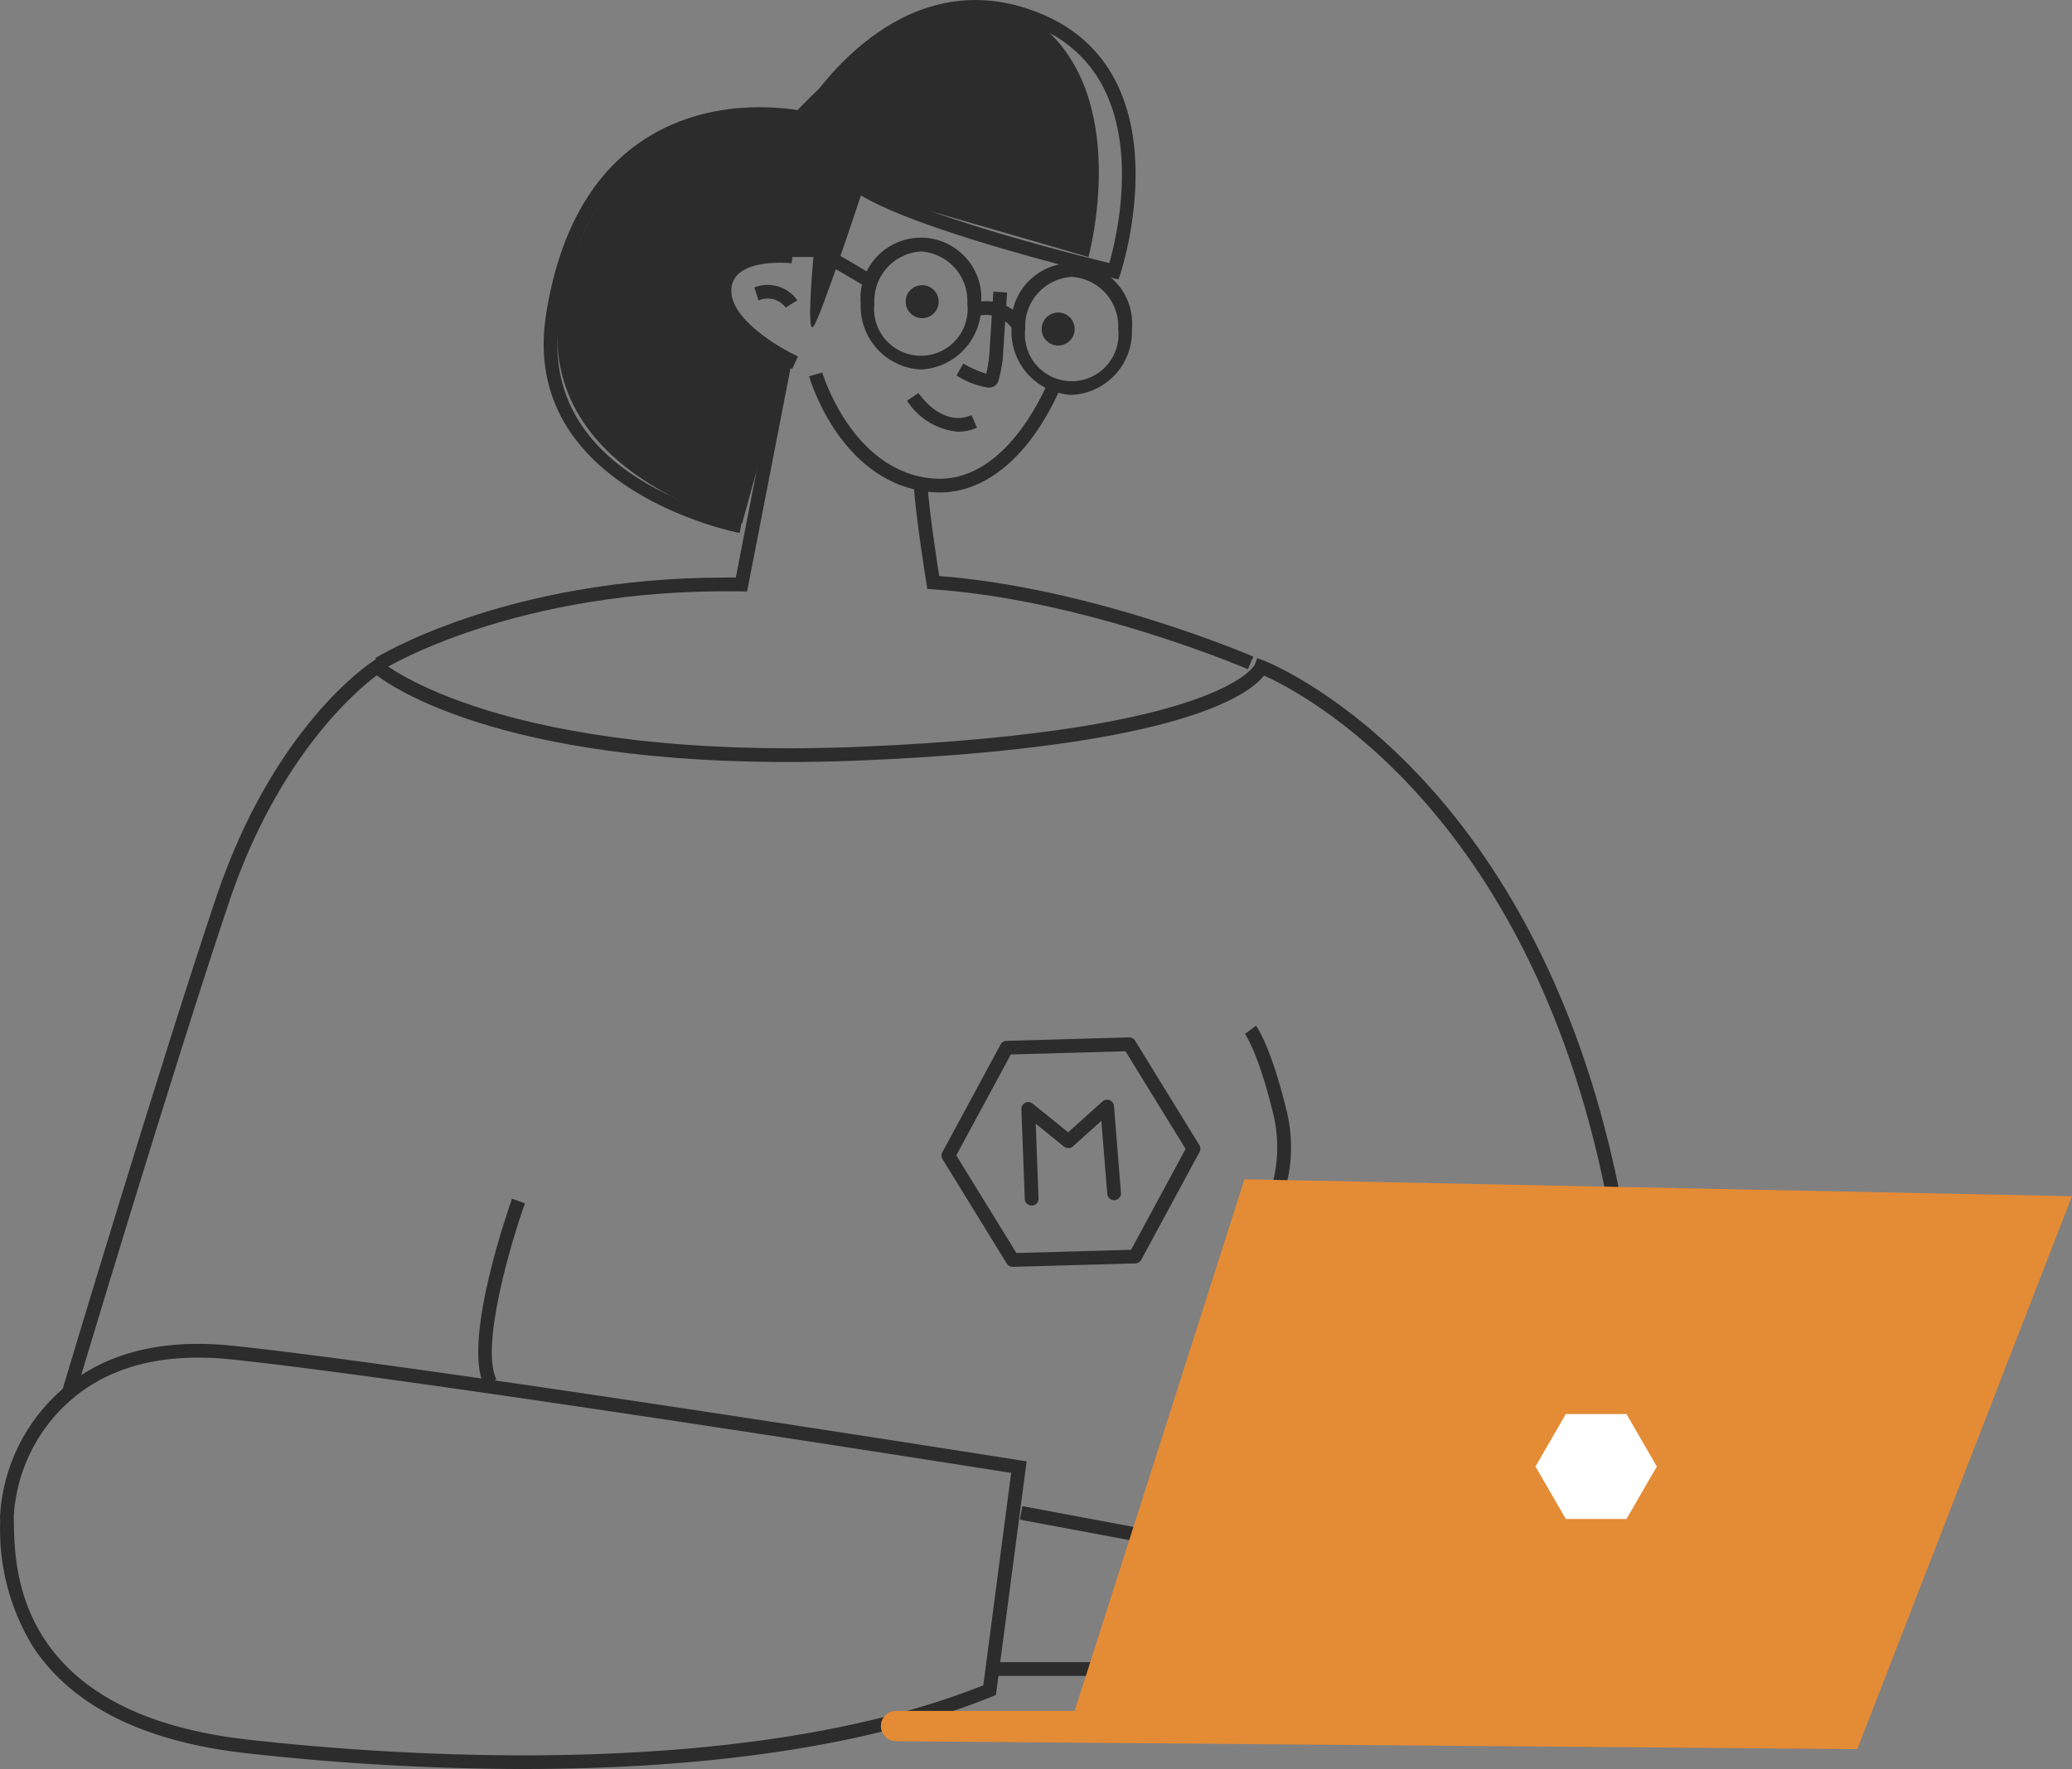
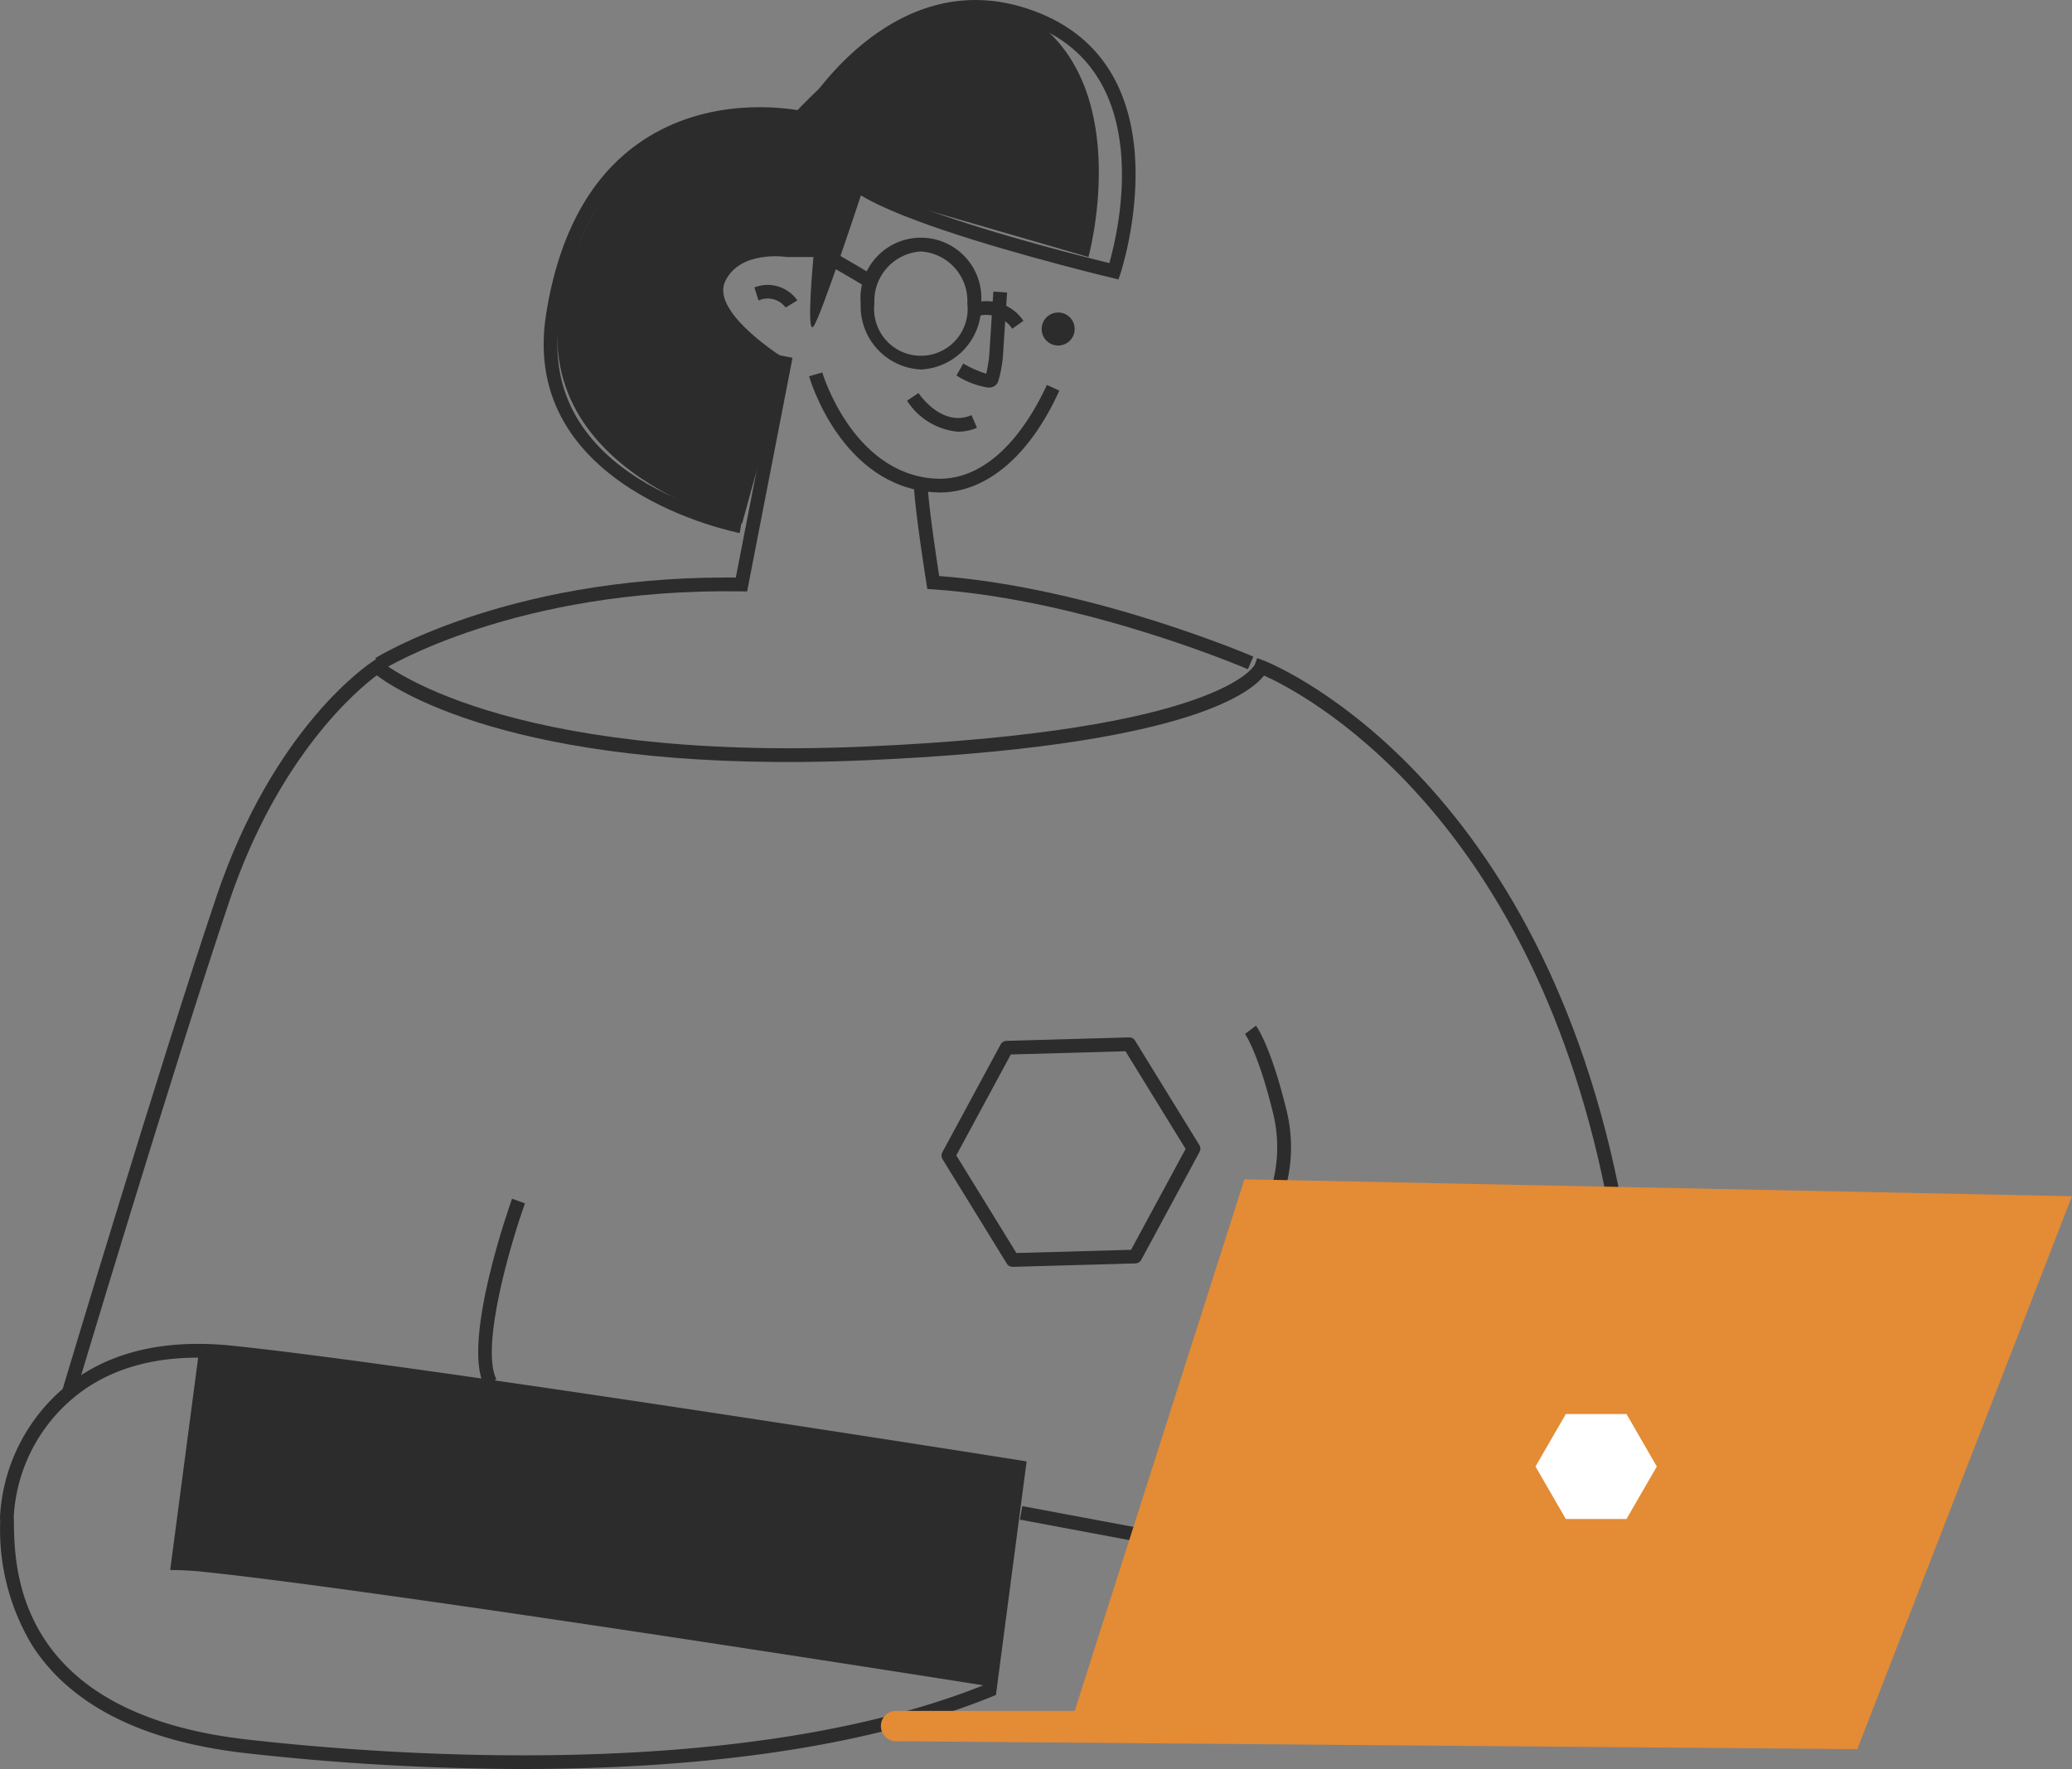
<svg xmlns="http://www.w3.org/2000/svg" width="193.389" height="165.156" viewBox="0 0 193.389 165.156">
  <rect x="0" y="0" width="193.389" height="165.156" fill="#808080" stroke="none" />
  <defs>
    <style>.a{fill:#2c2c2c;}.b{clip-path:url(#a);}.c{fill:#e48b35;}.d{fill:#fff;}</style>
    <clipPath id="a">
      <rect class="a" width="193.389" height="165.156" />
    </clipPath>
  </defs>
  <g class="b">
    <path class="a" d="M381.653,6150.955l21.113,6.132s4.234-15.356-4.994-22.076-23.128,9.414-23.128,9.414-14.221-4.559-20.38,13.888,16.175,23.653,16.175,23.653l4.2-15.244s-7.184-4.379-5.782-7.358,5.782-2.278,5.782-2.278H377.1s-.7,7.359,0,6.482S381.653,6150.955,381.653,6150.955Z" transform="translate(-301.176 -6133.09)" />
-     <path class="a" d="M48.821,186.533a235.2,235.2,0,0,1-25.89-1.482c-9.6-1.089-16.295-4.456-19.892-10.006a20.906,20.906,0,0,1-3.025-11.48c0-.217-.006-.41-.012-.578A16.977,16.977,0,0,1,5.349,151.5c3.962-3.687,9.458-5.2,16.337-4.487,17.34,1.792,72.957,10.615,73.516,10.7l.617.1-2.865,21.809-.345.14c-13.073,5.3-29.562,6.769-43.788,6.769M18.495,148.125c-5.073,0-9.191,1.445-12.272,4.313a15.579,15.579,0,0,0-4.939,10.509c.005.173.009.373.012.6.066,4.4.267,17.793,21.78,20.233,13.144,1.49,46.056,3.965,68.7-5.062l2.6-19.83c-6.163-.975-56.512-8.91-72.831-10.6a29.947,29.947,0,0,0-3.06-.163" transform="translate(0 -21.377)" />
+     <path class="a" d="M48.821,186.533a235.2,235.2,0,0,1-25.89-1.482c-9.6-1.089-16.295-4.456-19.892-10.006a20.906,20.906,0,0,1-3.025-11.48c0-.217-.006-.41-.012-.578A16.977,16.977,0,0,1,5.349,151.5c3.962-3.687,9.458-5.2,16.337-4.487,17.34,1.792,72.957,10.615,73.516,10.7l.617.1-2.865,21.809-.345.14c-13.073,5.3-29.562,6.769-43.788,6.769M18.495,148.125c-5.073,0-9.191,1.445-12.272,4.313a15.579,15.579,0,0,0-4.939,10.509c.005.173.009.373.012.6.066,4.4.267,17.793,21.78,20.233,13.144,1.49,46.056,3.965,68.7-5.062c-6.163-.975-56.512-8.91-72.831-10.6a29.947,29.947,0,0,0-3.06-.163" transform="translate(0 -21.377)" />
    <path class="a" d="M8.008,140.7l-1.228-.367c.09-.3,9.1-30.4,14.393-46.117,5.365-15.921,14.277-21.792,14.654-22.034l.4-.261.364.317c.108.094,11.2,9.393,45.081,7.932,33.269-1.437,36.41-7.591,36.433-7.652l.22-.608.606.224c.25.093,25.124,9.723,33.164,49.384l-1.257.255C143.57,85.9,122.417,75.079,118.966,73.538c-1.387,1.773-7.844,6.642-37.235,7.912C50.413,82.8,38.425,75.222,36.151,73.52c-1.732,1.29-9.161,7.446-13.763,21.1C17.1,110.322,8.1,140.4,8.008,140.7" transform="translate(-0.987 -10.468)" />
    <path class="a" d="M41.69,68.175,41,67.092c.122-.076,12.1-7.526,32.746-7.526.3,0,.6,0,.9.005L78.68,38.81l1.259.244L75.7,60.869l-.537-.009C54.088,60.518,41.812,68.1,41.69,68.175" transform="translate(-5.969 -5.65)" />
    <path class="a" d="M131,70.2c-.149-.065-15.088-6.483-29.408-7.458l-.509-.035-.079-.5c-.043-.262-1.03-6.453-1.175-9.1l1.28-.071c.118,2.151.84,6.91,1.081,8.463,14.385,1.1,29.172,7.46,29.321,7.525Z" transform="translate(-14.532 -7.721)" />
    <path class="a" d="M52.775,148.4c-2.052-4.264,2.431-16.884,2.622-17.419l1.206.432c-1.256,3.506-4.186,13.291-2.673,16.431Z" transform="translate(-7.605 -19.068)" />
    <path class="a" d="M77.679,49.763c-.207-.038-20.652-4.02-18.066-20.414,1.2-7.592,4.235-13.055,9.024-16.237,6.128-4.072,13.113-3.1,14.97-2.738C85.113,8,93.357-3.8,105.715,1.242c13.673,5.583,7.572,24.1,7.509,24.291l-.187.553-.568-.136c-.02,0-2-.477-4.8-1.22-6.934-1.84-15.9-4.524-19.251-6.86l.732-1.052c3.364,2.347,13.253,5.188,18.848,6.673,1.888.5,3.4.878,4.187,1.071.866-3.037,4.325-17.53-6.949-22.133C92.642-2.71,84.8,10.832,84.476,11.41l-.238.422-.472-.114c-.079-.02-7.92-1.866-14.43,2.469-4.471,2.977-7.316,8.146-8.455,15.363C58.487,44.709,77.119,48.356,77.913,48.5Z" transform="translate(-8.645 0)" />
    <path class="a" d="M100.559,51.9q-.3,0-.6-.021C91.44,51.273,88.5,41.47,88.381,41.053l1.23-.357c.028.094,2.816,9.363,10.435,9.909,5.731.4,9.276-5.978,10.526-8.744l1.168.528c-2.751,6.084-6.8,9.516-11.182,9.516" transform="translate(-12.866 -5.924)" />
-     <path class="a" d="M85.359,38.4c-.294-.133-7.185-3.317-6.964-7.477a3.287,3.287,0,0,1,1.189-2.434c1.965-1.658,5.7-1.241,5.863-1.224L85.3,28.539c-.032,0-3.351-.369-4.89.931a2.027,2.027,0,0,0-.733,1.521c-.145,2.731,4.437,5.433,6.214,6.243Z" transform="translate(-11.412 -3.961)" />
    <path class="a" d="M85.326,33.251a2.079,2.079,0,0,0-2.533-.657l-.385-1.222a3.384,3.384,0,0,1,4.009,1.207Z" transform="translate(-11.997 -4.537)" />
    <path class="a" d="M92.586,30.293c-.046-.027-4.576-2.761-6.648-3.706a2.278,2.278,0,0,0-2.638.207l-.935-.877a3.527,3.527,0,0,1,4.1-.5c2.139.975,6.591,3.661,6.779,3.775Z" transform="translate(-11.991 -3.64)" />
    <path class="a" d="M99.641,38.279a5.909,5.909,0,0,1-5.619-6.151,5.642,5.642,0,1,1,11.237,0,5.909,5.909,0,0,1-5.619,6.151m0-11.02A4.632,4.632,0,0,0,95.3,32.128a4.366,4.366,0,1,0,8.674,0,4.632,4.632,0,0,0-4.337-4.869" transform="translate(-13.688 -3.782)" />
-     <path class="a" d="M116.114,41.054a5.91,5.91,0,0,1-5.62-6.151,5.642,5.642,0,1,1,11.238,0,5.909,5.909,0,0,1-5.619,6.151m0-11.021a4.633,4.633,0,0,0-4.338,4.87,4.367,4.367,0,1,0,8.675,0,4.633,4.633,0,0,0-4.337-4.87" transform="translate(-16.085 -4.186)" />
    <path class="a" d="M109.933,35.483a2.912,2.912,0,0,0-3.325-1.15l-.445-1.2a4.185,4.185,0,0,1,4.816,1.609Z" transform="translate(-15.455 -4.791)" />
    <path class="a" d="M107.465,40.825a7.515,7.515,0,0,1-2.982-1.133l.633-1.114a9.948,9.948,0,0,0,2.146.949,13.643,13.643,0,0,0,.276-1.671l.386-5.993,1.278.083-.388,6.017a11.7,11.7,0,0,1-.44,2.294.866.866,0,0,1-.529.51,1.13,1.13,0,0,1-.381.058" transform="translate(-15.21 -4.639)" />
    <path class="a" d="M103.872,46.56a6.3,6.3,0,0,1-4.787-2.9l1.067-.71c.09.132,2.212,3.238,4.95,2.06l.508,1.177a4.351,4.351,0,0,1-1.737.368" transform="translate(-14.425 -6.253)" />
-     <path class="a" d="M102.012,32.7a1.54,1.54,0,1,1-1.541-1.541,1.541,1.541,0,0,1,1.541,1.541" transform="translate(-14.402 -4.535)" />
    <path class="a" d="M116.87,35.689a1.541,1.541,0,1,1-1.541-1.541,1.541,1.541,0,0,1,1.541,1.541" transform="translate(-16.565 -4.971)" />
    <rect class="a" width="1.282" height="10.847" transform="matrix(0.184, -0.983, 0.983, 0.184, 95.185, 141.872)" />
-     <rect class="a" width="10.251" height="1.282" transform="translate(93.116 155.18)" />
    <path class="a" d="M139.6,127.872,138.4,127.4a13.349,13.349,0,0,0,.173-7.349c-1.355-5.5-2.56-7.19-2.572-7.207l1.024-.769c.056.072,1.355,1.834,2.792,7.67a14.36,14.36,0,0,1-.226,8.123" transform="translate(-19.799 -16.316)" />
    <path class="a" d="M7.142,21.963a.639.639,0,0,1-.527-.278l-6.5-9.42a.644.644,0,0,1-.052-.639L4.969,1.285A.643.643,0,0,1,5.5.922L16.905,0a.634.634,0,0,1,.579.275l6.5,9.421a.64.64,0,0,1,.052.638L19.13,20.677a.646.646,0,0,1-.527.364L7.194,21.96l-.052,0M1.378,11.842,7.46,20.653l10.671-.86,4.591-9.672L16.641,1.309l-10.672.86ZM18.551,20.4h0Z" transform="translate(88.497 95.967) rotate(3)" />
-     <path class="a" d="M1.539,10.355A.641.641,0,0,1,.9,9.783L0,1.445a.641.641,0,0,1,1-.594L4.5,3.292,7.5.2a.641.641,0,0,1,1.094.35l1.22,8.048a.641.641,0,0,1-1.267.192L7.516,2.016,5.037,4.576a.642.642,0,0,1-.828.079L1.43,2.71l.748,6.935a.642.642,0,0,1-.569.707.631.631,0,0,1-.069,0" transform="matrix(0.998, 0.07, -0.07, 0.998, 95.433, 102.108)" />
    <path class="c" d="M114.316,178.487l15.845-49.629,77.237,1.579-20.036,51.625-89.724-.743a1.416,1.416,0,0,1,.012-2.832Z" transform="translate(-14.01 -18.759)" />
    <path class="d" d="M176.225,164.306h-5.661l-2.831-4.9,2.831-4.9h5.661l2.831,4.9Z" transform="translate(-24.418 -22.492)" />
  </g>
</svg>